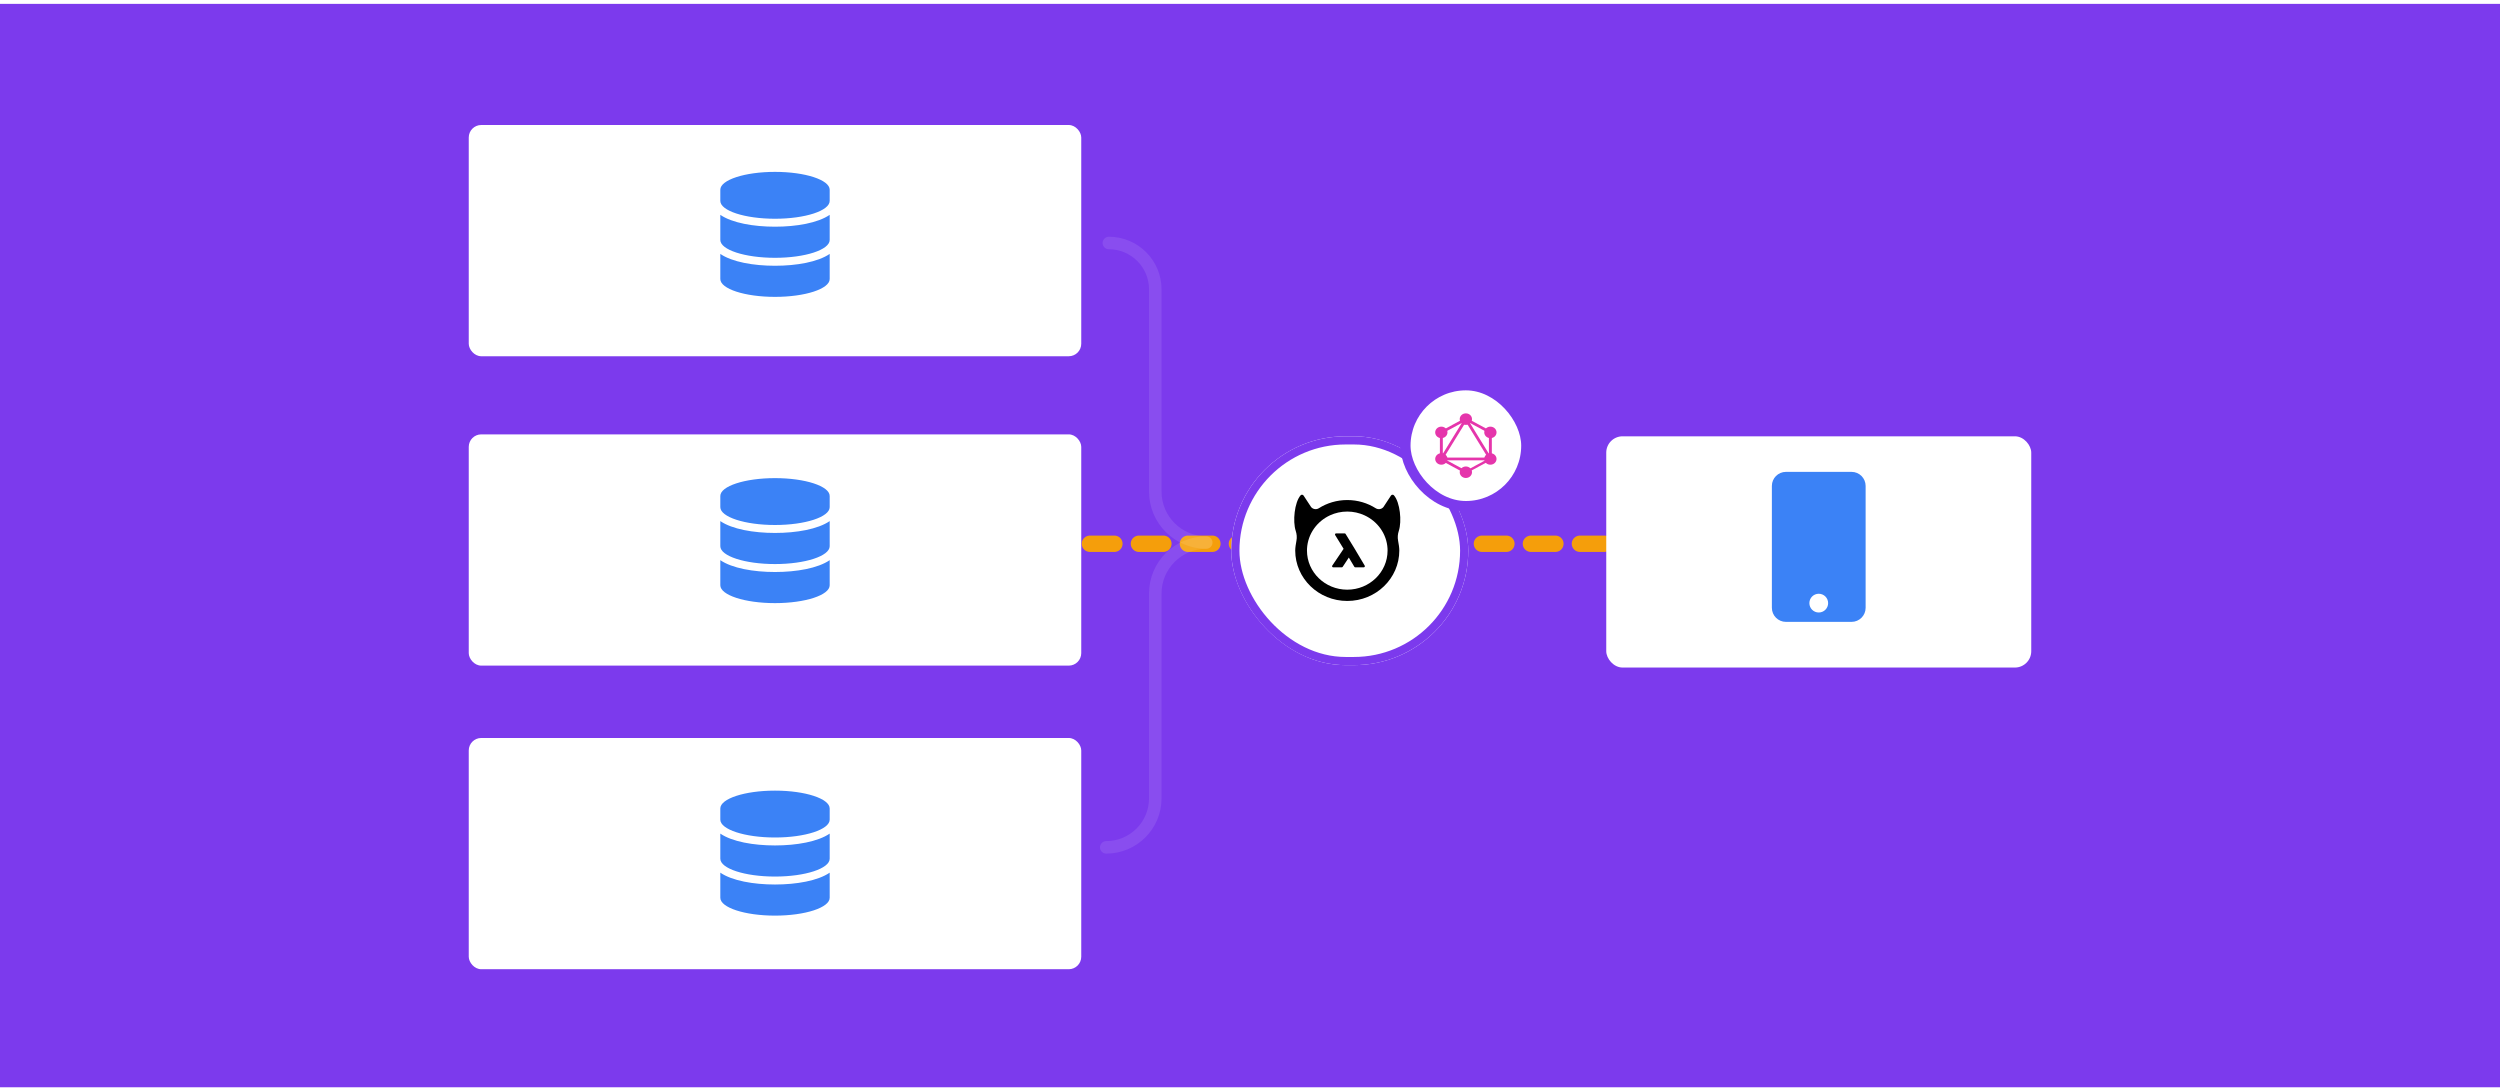
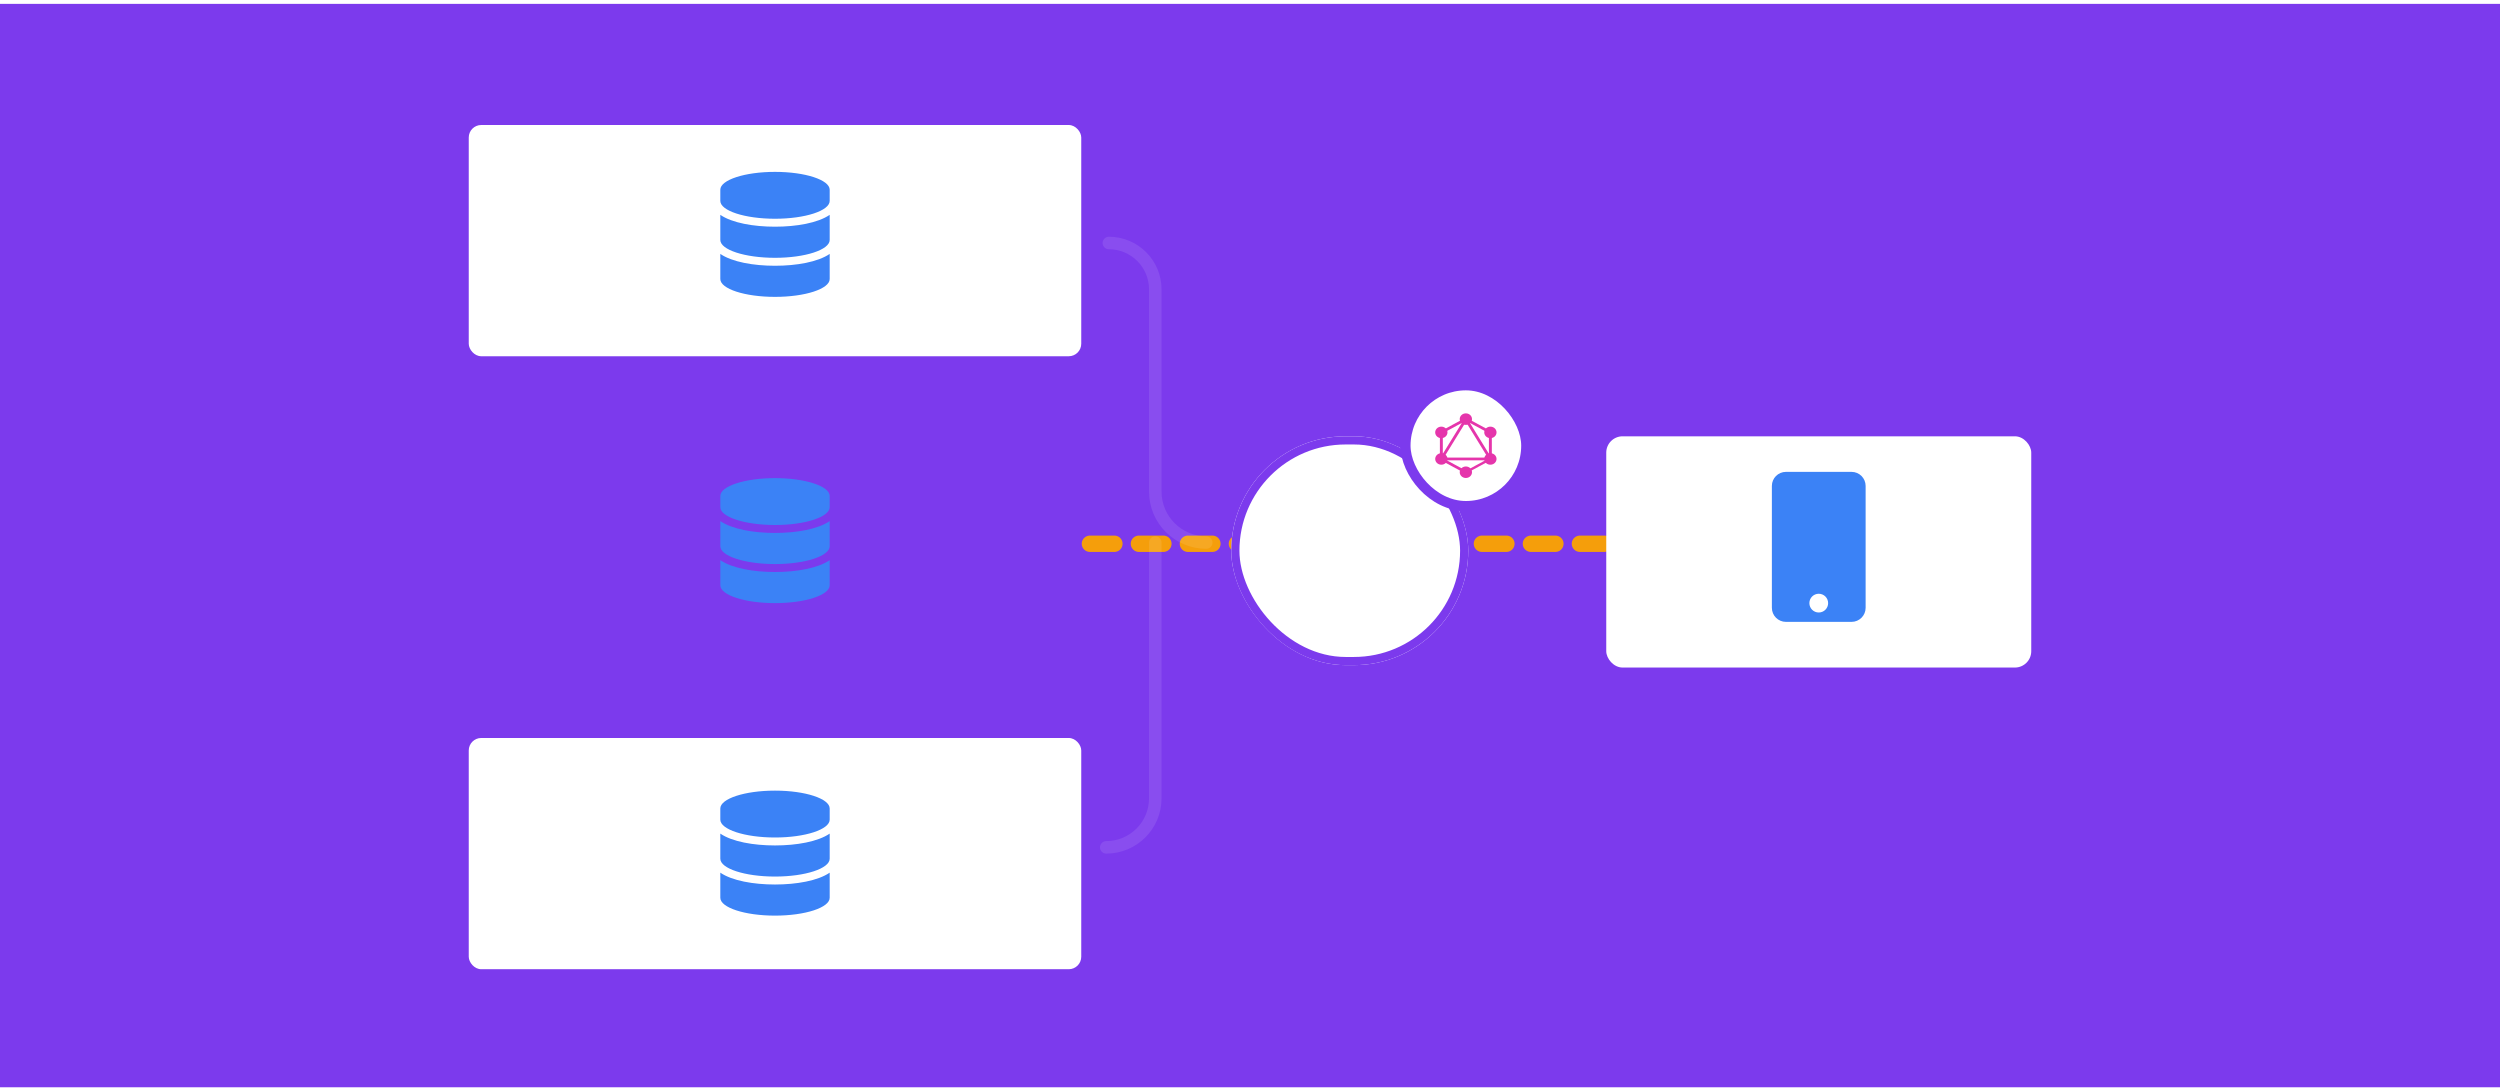
<svg xmlns="http://www.w3.org/2000/svg" width="400" height="174" viewBox="0 0 400 174" fill="none">
  <g clip-path="url(#clip0_93_3199)">
    <g filter="url(#filter0_dd_93_3199)">
      <rect width="400" height="174" fill="#7C3AED" />
    </g>
    <g filter="url(#filter1_d_93_3199)">
-       <rect x="75" y="68.5" width="98" height="37" rx="2" fill="white" />
-     </g>
+       </g>
    <path d="M132.75 79.357V81.143C132.75 82.716 128.831 84 124 84C119.169 84 115.25 82.716 115.25 81.143V79.357C115.25 77.784 119.169 76.5 124 76.5C128.831 76.5 132.75 77.784 132.75 79.357ZM132.75 83.375V87.393C132.75 88.966 128.831 90.25 124 90.25C119.169 90.25 115.25 88.966 115.25 87.393V83.375C117.13 84.67 120.571 85.272 124 85.272C127.429 85.272 130.87 84.67 132.75 83.375ZM132.75 89.625V93.643C132.75 95.216 128.831 96.5 124 96.5C119.169 96.5 115.25 95.216 115.25 93.643V89.625C117.13 90.92 120.571 91.522 124 91.522C127.429 91.522 130.87 90.92 132.75 89.625Z" fill="#3B82F6" />
    <g filter="url(#filter2_d_93_3199)">
      <rect x="75" y="117.077" width="98" height="37" rx="2" fill="white" />
    </g>
    <path d="M132.75 129.357V131.143C132.75 132.717 128.831 134 124 134C119.169 134 115.25 132.717 115.25 131.143V129.357C115.25 127.783 119.169 126.5 124 126.5C128.831 126.5 132.75 127.783 132.75 129.357ZM132.75 133.375V137.393C132.75 138.967 128.831 140.25 124 140.25C119.169 140.25 115.25 138.967 115.25 137.393V133.375C117.13 134.67 120.571 135.272 124 135.272C127.429 135.272 130.87 134.67 132.75 133.375ZM132.75 139.625V143.643C132.75 145.217 128.831 146.5 124 146.5C119.169 146.5 115.25 145.217 115.25 143.643V139.625C117.13 140.92 120.571 141.522 124 141.522C127.429 141.522 130.87 140.92 132.75 139.625Z" fill="#3B82F6" />
    <g filter="url(#filter3_d_93_3199)">
      <rect x="75" y="19" width="98" height="37" rx="2" fill="white" />
    </g>
    <path d="M132.75 30.357V32.143C132.75 33.717 128.831 35 124 35C119.169 35 115.25 33.717 115.25 32.143V30.357C115.25 28.784 119.169 27.5 124 27.5C128.831 27.5 132.75 28.784 132.75 30.357ZM132.75 34.375V38.393C132.75 39.967 128.831 41.25 124 41.25C119.169 41.25 115.25 39.967 115.25 38.393V34.375C117.13 35.67 120.571 36.272 124 36.272C127.429 36.272 130.87 35.67 132.75 34.375ZM132.75 40.625V44.643C132.75 46.217 128.831 47.5 124 47.5C119.169 47.5 115.25 46.217 115.25 44.643V40.625C117.13 41.92 120.571 42.522 124 42.522C127.429 42.522 130.87 41.92 132.75 40.625Z" fill="#3B82F6" />
    <line x1="174.385" y1="87" x2="272.462" y2="87" stroke="#F59E0B" stroke-width="2.615" stroke-linecap="round" stroke-dasharray="3.92 3.92" />
    <g filter="url(#filter4_d_93_3199)">
      <rect x="257" y="68.5" width="68" height="37" rx="2.615" fill="white" />
    </g>
    <path d="M296.25 75.5H285.75C284.508 75.5 283.5 76.508 283.5 77.75V97.25C283.5 98.492 284.508 99.5 285.75 99.5H296.25C297.492 99.5 298.5 98.492 298.5 97.25V77.75C298.5 76.508 297.492 75.5 296.25 75.5ZM291 98C290.17 98 289.5 97.33 289.5 96.5C289.5 95.67 290.17 95 291 95C291.83 95 292.5 95.67 292.5 96.5C292.5 97.33 291.83 98 291 98Z" fill="#3B82F6" />
    <g filter="url(#filter5_d_93_3199)">
      <rect x="197" y="68.5" width="37.923" height="36.615" rx="18.308" fill="white" />
      <rect x="197.654" y="69.154" width="36.615" height="35.308" rx="17.654" stroke="#7C3AED" stroke-width="1.308" />
    </g>
    <g clip-path="url(#clip1_93_3199)">
      <path d="M223.808 84.942C224.312 83.419 224.009 80.375 223.031 79.253C222.903 79.106 222.663 79.127 222.557 79.288L221.351 81.123C221.052 81.49 220.515 81.574 220.113 81.318C218.805 80.489 217.242 80.006 215.563 80.006C213.883 80.006 212.32 80.489 211.013 81.318C210.61 81.574 210.073 81.488 209.774 81.123L208.569 79.288C208.463 79.127 208.222 79.106 208.095 79.253C207.116 80.375 206.813 83.419 207.317 84.942C207.484 85.448 207.532 85.983 207.432 86.506C207.335 87.022 207.235 87.648 207.235 88.08C207.235 92.538 210.965 96.154 215.563 96.154C220.163 96.154 223.89 92.54 223.89 88.08C223.89 87.645 223.793 87.022 223.693 86.506C223.594 85.983 223.641 85.448 223.808 84.942ZM215.563 94.349C212.008 94.349 209.116 91.545 209.116 88.099C209.116 87.986 209.121 87.874 209.125 87.763C209.255 85.415 210.725 83.406 212.807 82.449C213.643 82.063 214.578 81.849 215.563 81.849C216.548 81.849 217.483 82.065 218.32 82.451C220.403 83.408 221.873 85.417 222.003 87.763C222.009 87.874 222.011 87.986 222.011 88.099C222.009 91.545 219.117 94.349 215.563 94.349Z" fill="black" />
      <path d="M218.355 90.504L216.708 87.736L215.294 85.427C215.262 85.373 215.201 85.339 215.134 85.339H213.783C213.716 85.339 213.655 85.375 213.623 85.429C213.59 85.486 213.59 85.555 213.625 85.61L214.976 87.813L213.162 90.496C213.125 90.55 213.121 90.621 213.153 90.68C213.186 90.739 213.248 90.775 213.316 90.775H214.675C214.738 90.775 214.796 90.743 214.831 90.693L215.811 89.207L216.69 90.684C216.723 90.741 216.786 90.775 216.85 90.775H218.19C218.258 90.775 218.318 90.741 218.351 90.684C218.39 90.628 218.39 90.561 218.355 90.504Z" fill="black" />
    </g>
    <rect x="224.882" y="61.651" width="19.314" height="19.314" rx="9.657" fill="white" />
    <g clip-path="url(#clip2_93_3199)">
      <path d="M230.119 73.799L230.524 74.018L235.035 66.694L234.63 66.475L230.119 73.799Z" fill="#E535AB" />
      <path d="M239.048 73.214H230.026V73.652H239.048V73.214Z" fill="#E535AB" />
      <path d="M230.205 73.46L234.717 75.903L234.951 75.523L230.438 73.081L230.205 73.46Z" fill="#E535AB" />
      <path d="M234.125 67.095L238.637 69.537L238.871 69.157L234.358 66.715L234.125 67.095Z" fill="#E535AB" />
      <path d="M230.206 69.156L230.44 69.535L234.952 67.093L234.719 66.713L230.206 69.156Z" fill="#E535AB" />
      <path d="M234.043 66.694L238.554 74.018L238.959 73.799L234.448 66.475L234.043 66.694Z" fill="#E535AB" />
      <path d="M230.851 68.865H230.384V73.75H230.851V68.865Z" fill="#E535AB" />
      <path d="M238.693 68.865H238.225V73.75H238.693V68.865Z" fill="#E535AB" />
      <path d="M234.433 75.386L234.637 75.718L238.562 73.593L238.358 73.262L234.433 75.386Z" fill="#E535AB" />
      <path d="M239.312 73.893C239.042 74.334 238.439 74.484 237.969 74.231C237.498 73.977 237.338 73.412 237.608 72.971C237.879 72.53 238.481 72.38 238.952 72.633C239.425 72.889 239.586 73.452 239.312 73.893Z" fill="#E535AB" />
      <path d="M231.465 69.644C231.195 70.085 230.592 70.236 230.122 69.982C229.652 69.729 229.491 69.164 229.761 68.723C230.032 68.282 230.635 68.131 231.105 68.385C231.575 68.641 231.736 69.203 231.465 69.644Z" fill="#E535AB" />
      <path d="M229.764 73.893C229.494 73.452 229.654 72.889 230.125 72.633C230.595 72.38 231.195 72.53 231.468 72.971C231.739 73.412 231.578 73.975 231.108 74.231C230.635 74.484 230.035 74.334 229.764 73.893Z" fill="#E535AB" />
      <path d="M237.611 69.644C237.341 69.203 237.501 68.641 237.972 68.385C238.442 68.131 239.042 68.282 239.315 68.723C239.586 69.164 239.425 69.726 238.955 69.982C238.484 70.236 237.882 70.085 237.611 69.644Z" fill="#E535AB" />
      <path d="M234.538 76.478C233.995 76.478 233.555 76.066 233.555 75.556C233.555 75.047 233.995 74.635 234.538 74.635C235.082 74.635 235.521 75.047 235.521 75.556C235.521 76.063 235.082 76.478 234.538 76.478Z" fill="#E535AB" />
      <path d="M234.538 67.981C233.995 67.981 233.555 67.569 233.555 67.059C233.555 66.549 233.995 66.138 234.538 66.138C235.082 66.138 235.521 66.549 235.521 67.059C235.521 67.569 235.082 67.981 234.538 67.981Z" fill="#E535AB" />
    </g>
    <rect x="224.882" y="61.651" width="19.314" height="19.314" rx="9.657" stroke="#7C3AED" stroke-width="1.609" />
-     <path d="M177 135.577V135.577C181.333 135.577 184.846 132.064 184.846 127.731V94.962C184.846 90.458 188.497 86.808 193 86.808V86.808" stroke="white" stroke-opacity="0.1" stroke-width="2" stroke-miterlimit="0" stroke-linecap="round" stroke-linejoin="bevel" />
+     <path d="M177 135.577V135.577C181.333 135.577 184.846 132.064 184.846 127.731V94.962V86.808" stroke="white" stroke-opacity="0.1" stroke-width="2" stroke-miterlimit="0" stroke-linecap="round" stroke-linejoin="bevel" />
    <path d="M177.418 38.878V38.878C181.52 38.878 184.846 42.204 184.846 46.307V78.654C184.846 83.157 188.497 86.808 193 86.808V86.808" stroke="white" stroke-opacity="0.1" stroke-width="2" stroke-miterlimit="0" stroke-linecap="round" stroke-linejoin="bevel" />
  </g>
  <defs>
    <filter id="filter0_dd_93_3199" x="-0.938" y="-0.625" width="401.875" height="175.875" filterUnits="userSpaceOnUse" color-interpolation-filters="sRGB">
      <feFlood flood-opacity="0" result="BackgroundImageFix" />
      <feColorMatrix in="SourceAlpha" type="matrix" values="0 0 0 0 0 0 0 0 0 0 0 0 0 0 0 0 0 0 127 0" result="hardAlpha" />
      <feMorphology radius="0.312" operator="erode" in="SourceAlpha" result="effect1_dropShadow_93_3199" />
      <feOffset dy="0.312" />
      <feGaussianBlur stdDeviation="0.312" />
      <feComposite in2="hardAlpha" operator="out" />
      <feColorMatrix type="matrix" values="0 0 0 0 0 0 0 0 0 0 0 0 0 0 0 0 0 0 0.1 0" />
      <feBlend mode="normal" in2="BackgroundImageFix" result="effect1_dropShadow_93_3199" />
      <feColorMatrix in="SourceAlpha" type="matrix" values="0 0 0 0 0 0 0 0 0 0 0 0 0 0 0 0 0 0 127 0" result="hardAlpha" />
      <feOffset dy="0.312" />
      <feGaussianBlur stdDeviation="0.469" />
      <feComposite in2="hardAlpha" operator="out" />
      <feColorMatrix type="matrix" values="0 0 0 0 0 0 0 0 0 0 0 0 0 0 0 0 0 0 0.1 0" />
      <feBlend mode="normal" in2="effect1_dropShadow_93_3199" result="effect2_dropShadow_93_3199" />
      <feBlend mode="normal" in="SourceGraphic" in2="effect2_dropShadow_93_3199" result="shape" />
    </filter>
    <filter id="filter1_d_93_3199" x="73" y="67.5" width="102" height="41" filterUnits="userSpaceOnUse" color-interpolation-filters="sRGB">
      <feFlood flood-opacity="0" result="BackgroundImageFix" />
      <feColorMatrix in="SourceAlpha" type="matrix" values="0 0 0 0 0 0 0 0 0 0 0 0 0 0 0 0 0 0 127 0" result="hardAlpha" />
      <feOffset dy="1" />
      <feGaussianBlur stdDeviation="1" />
      <feComposite in2="hardAlpha" operator="out" />
      <feColorMatrix type="matrix" values="0 0 0 0 0 0 0 0 0 0 0 0 0 0 0 0 0 0 0.05 0" />
      <feBlend mode="normal" in2="BackgroundImageFix" result="effect1_dropShadow_93_3199" />
      <feBlend mode="normal" in="SourceGraphic" in2="effect1_dropShadow_93_3199" result="shape" />
    </filter>
    <filter id="filter2_d_93_3199" x="73" y="116.077" width="102" height="41" filterUnits="userSpaceOnUse" color-interpolation-filters="sRGB">
      <feFlood flood-opacity="0" result="BackgroundImageFix" />
      <feColorMatrix in="SourceAlpha" type="matrix" values="0 0 0 0 0 0 0 0 0 0 0 0 0 0 0 0 0 0 127 0" result="hardAlpha" />
      <feOffset dy="1" />
      <feGaussianBlur stdDeviation="1" />
      <feComposite in2="hardAlpha" operator="out" />
      <feColorMatrix type="matrix" values="0 0 0 0 0 0 0 0 0 0 0 0 0 0 0 0 0 0 0.05 0" />
      <feBlend mode="normal" in2="BackgroundImageFix" result="effect1_dropShadow_93_3199" />
      <feBlend mode="normal" in="SourceGraphic" in2="effect1_dropShadow_93_3199" result="shape" />
    </filter>
    <filter id="filter3_d_93_3199" x="73" y="18" width="102" height="41" filterUnits="userSpaceOnUse" color-interpolation-filters="sRGB">
      <feFlood flood-opacity="0" result="BackgroundImageFix" />
      <feColorMatrix in="SourceAlpha" type="matrix" values="0 0 0 0 0 0 0 0 0 0 0 0 0 0 0 0 0 0 127 0" result="hardAlpha" />
      <feOffset dy="1" />
      <feGaussianBlur stdDeviation="1" />
      <feComposite in2="hardAlpha" operator="out" />
      <feColorMatrix type="matrix" values="0 0 0 0 0 0 0 0 0 0 0 0 0 0 0 0 0 0 0.05 0" />
      <feBlend mode="normal" in2="BackgroundImageFix" result="effect1_dropShadow_93_3199" />
      <feBlend mode="normal" in="SourceGraphic" in2="effect1_dropShadow_93_3199" result="shape" />
    </filter>
    <filter id="filter4_d_93_3199" x="254.385" y="67.192" width="73.231" height="42.231" filterUnits="userSpaceOnUse" color-interpolation-filters="sRGB">
      <feFlood flood-opacity="0" result="BackgroundImageFix" />
      <feColorMatrix in="SourceAlpha" type="matrix" values="0 0 0 0 0 0 0 0 0 0 0 0 0 0 0 0 0 0 127 0" result="hardAlpha" />
      <feOffset dy="1.308" />
      <feGaussianBlur stdDeviation="1.308" />
      <feComposite in2="hardAlpha" operator="out" />
      <feColorMatrix type="matrix" values="0 0 0 0 0 0 0 0 0 0 0 0 0 0 0 0 0 0 0.05 0" />
      <feBlend mode="normal" in2="BackgroundImageFix" result="effect1_dropShadow_93_3199" />
      <feBlend mode="normal" in="SourceGraphic" in2="effect1_dropShadow_93_3199" result="shape" />
    </filter>
    <filter id="filter5_d_93_3199" x="194.385" y="67.192" width="43.154" height="41.846" filterUnits="userSpaceOnUse" color-interpolation-filters="sRGB">
      <feFlood flood-opacity="0" result="BackgroundImageFix" />
      <feColorMatrix in="SourceAlpha" type="matrix" values="0 0 0 0 0 0 0 0 0 0 0 0 0 0 0 0 0 0 127 0" result="hardAlpha" />
      <feOffset dy="1.308" />
      <feGaussianBlur stdDeviation="1.308" />
      <feComposite in2="hardAlpha" operator="out" />
      <feColorMatrix type="matrix" values="0 0 0 0 0 0 0 0 0 0 0 0 0 0 0 0 0 0 0.05 0" />
      <feBlend mode="normal" in2="BackgroundImageFix" result="effect1_dropShadow_93_3199" />
      <feBlend mode="normal" in="SourceGraphic" in2="effect1_dropShadow_93_3199" result="shape" />
    </filter>
    <clipPath id="clip0_93_3199">
      <rect width="400" height="174" fill="white" />
    </clipPath>
    <clipPath id="clip1_93_3199">
-       <rect width="17" height="17" fill="white" transform="translate(207.077 79.154)" />
-     </clipPath>
+       </clipPath>
    <clipPath id="clip2_93_3199">
      <rect width="11.266" height="10.562" fill="white" transform="translate(228.905 66.027)" />
    </clipPath>
  </defs>
</svg>